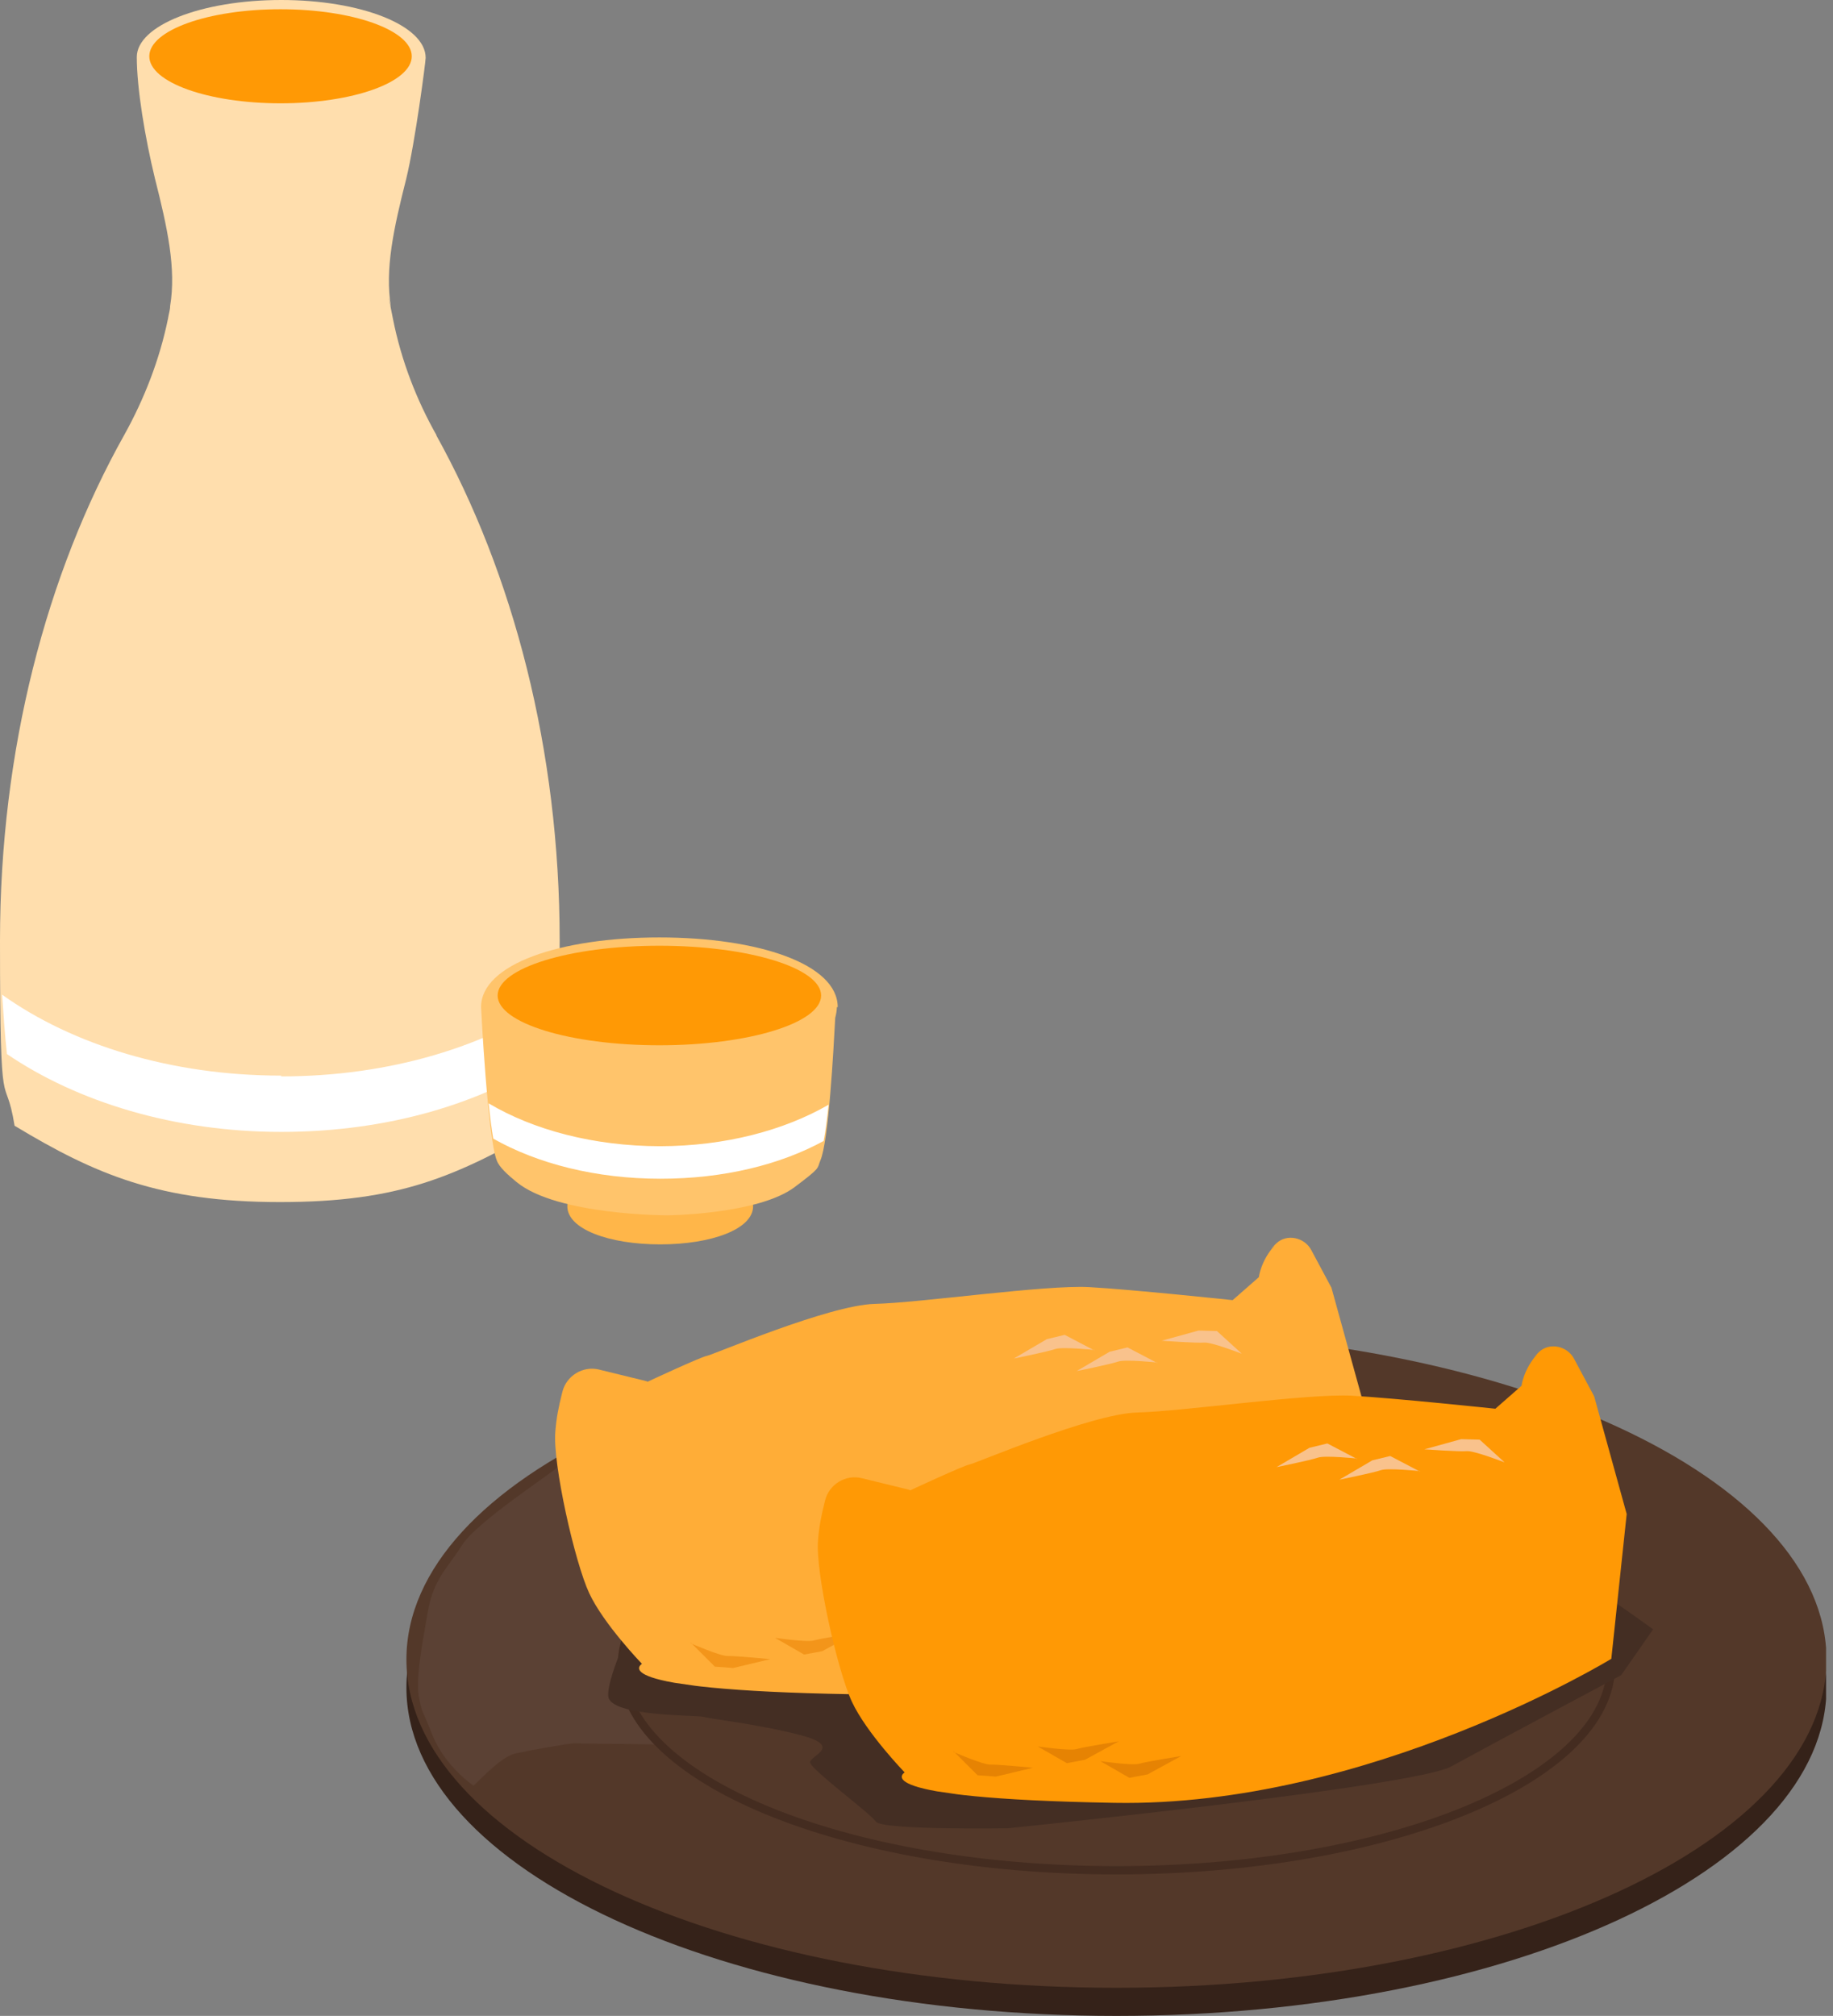
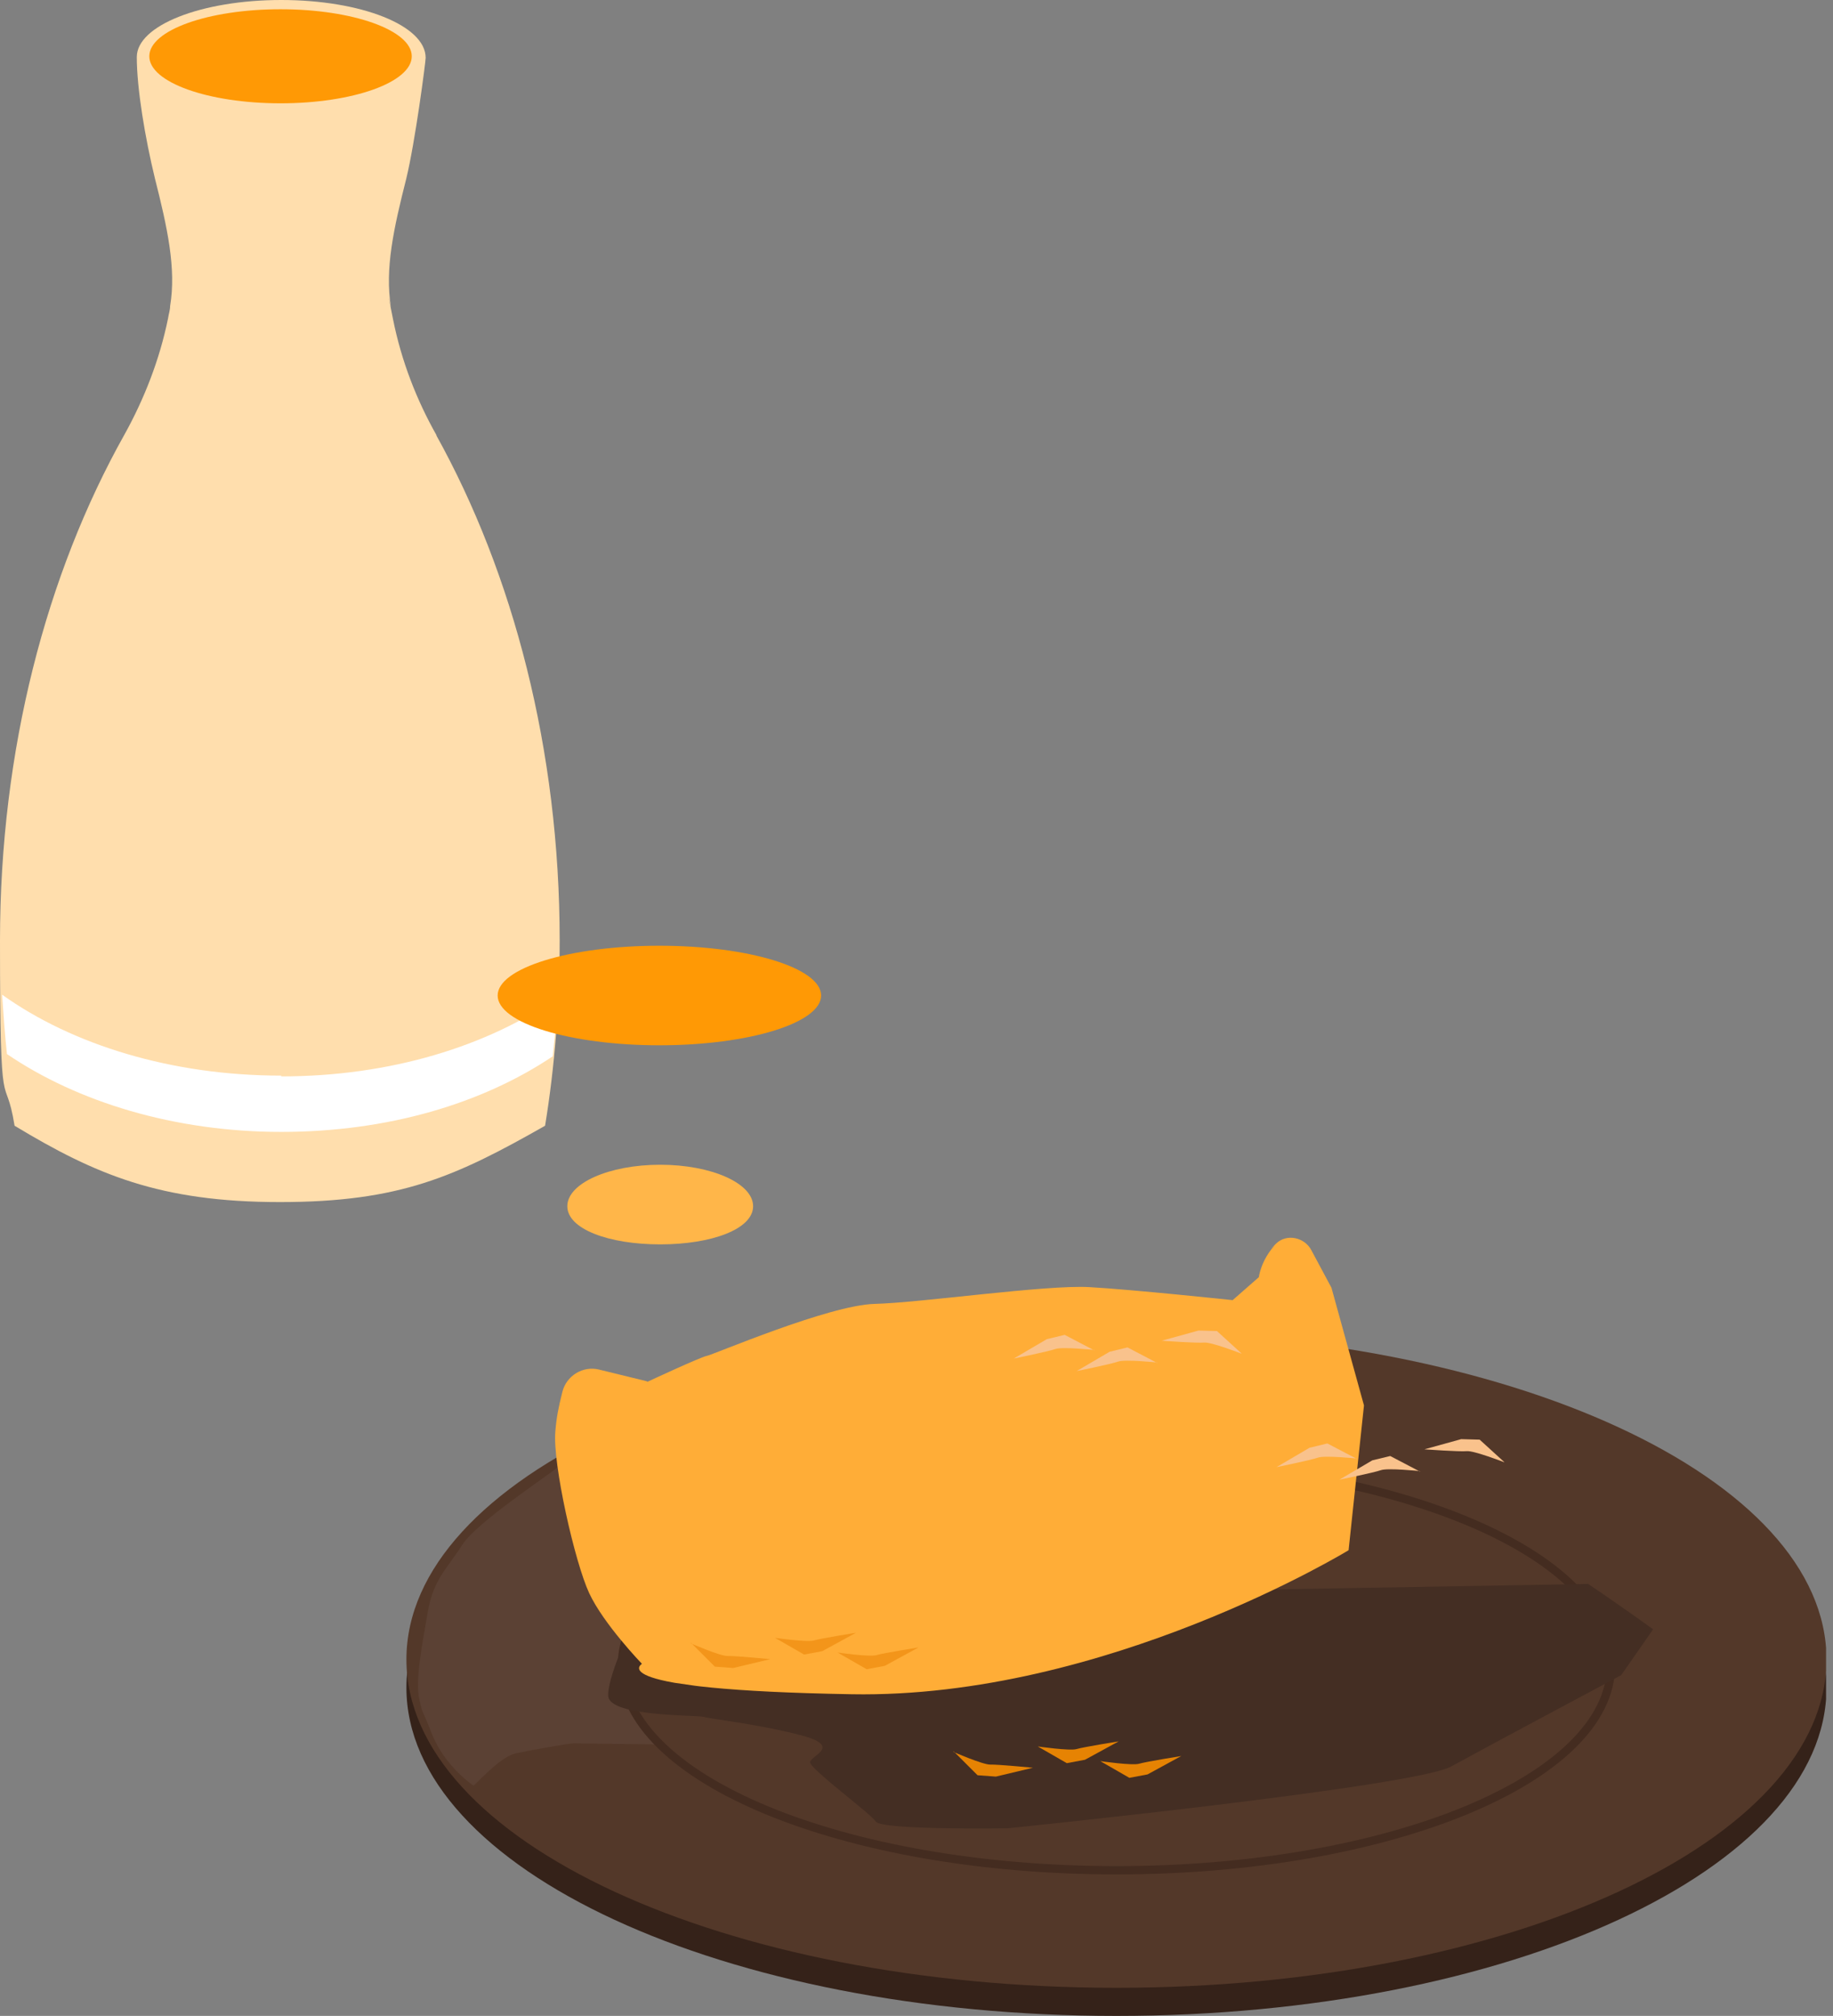
<svg xmlns="http://www.w3.org/2000/svg" width="221" height="243" viewBox="0 0 221 243" fill="none">
  <rect x="0" y="0" width="221" height="243" fill="#808080" stroke="none" />
  <g clip-path="url(#clip0_439_4144)">
    <path d="M134.608 243C181.888 243 220.216 225.281 220.216 203.423C220.216 181.566 181.888 163.847 134.608 163.847C87.328 163.847 49 181.566 49 203.423C49 225.281 87.328 243 134.608 243Z" fill="#352219" />
    <path d="M134.608 239.612C181.888 239.612 220.216 221.893 220.216 200.036C220.216 178.178 181.888 160.459 134.608 160.459C87.328 160.459 49 178.178 49 200.036C49 221.893 87.328 239.612 134.608 239.612Z" fill="#533829" />
    <path d="M57.126 215.23C59.558 212.817 60.904 211.636 62.302 211.328C63.699 211.02 68.513 210.148 69.185 210.148C69.858 210.148 80.883 210.302 80.883 210.302L83.315 193.568L92.787 178.014L91.597 165.746C91.597 165.746 68.15 176.012 67.27 176.834C66.391 177.655 57.436 183.507 55.728 186.227C54.02 188.948 52.261 190.334 51.588 194.235C50.915 198.136 50.035 202.602 50.553 204.809C51.07 207.017 50.553 205.169 52.105 209.07C53.658 212.971 57.074 215.23 57.074 215.23H57.126Z" fill="#5B4134" />
    <path d="M134.608 225.445C167.538 225.445 194.233 214.391 194.233 200.754C194.233 187.118 167.538 176.064 134.608 176.064C101.678 176.064 74.982 187.118 74.982 200.754C74.982 214.391 101.678 225.445 134.608 225.445Z" fill="#533829" stroke="#442C20" stroke-miterlimit="10" />
  </g>
  <path d="M191.385 190.869C195.46 193.603 199.311 196.399 199.311 196.399L195.46 201.929C195.46 201.929 179.497 210.442 174.976 212.928C170.455 215.413 121.505 220.384 121.505 220.384C121.505 220.384 106.323 220.633 105.598 219.576C104.872 218.52 97.672 213.238 97.672 212.431C97.672 211.623 101.746 210.504 96.444 209.137C91.141 207.77 85.616 207.211 84.89 206.962C84.165 206.714 73.56 206.962 73.337 204.477C73.113 201.991 77.188 193.727 77.188 193.727C77.188 193.727 91.421 192.609 93.597 192.609C95.774 192.609 191.441 190.931 191.441 190.931L191.385 190.869Z" fill="#442E23" />
  <g clip-path="url(#clip1_439_4144)">
    <path d="M77.968 166.496L72.246 165.095C70.29 164.604 68.294 165.822 67.803 167.778C67.312 169.734 67.091 170.897 66.957 172.541C66.607 176.389 69.297 188.317 71.043 192.053C72.789 195.788 77.399 200.562 77.399 200.562C77.399 200.562 72.111 203.694 102.7 204.227C133.289 204.761 162.597 186.865 162.597 186.865L164.451 169.409L160.529 155.223L158.115 150.716C157.303 149.143 155.136 148.673 153.868 149.892C152.6 151.112 153.744 150.03 153.679 150.125C152.009 151.962 151.772 153.955 151.772 153.955L148.617 156.72C148.617 156.72 136.587 155.445 131.328 155.151C126.069 154.857 110.992 157.039 105.463 157.173C99.934 157.308 85.911 163.333 85.22 163.44C84.528 163.548 78.063 166.562 78.063 166.562L77.968 166.496Z" fill="#FFAD37" />
    <path d="M83.267 198.086C83.267 198.086 86.836 199.642 87.724 199.615C88.611 199.587 92.866 199.996 92.866 199.996L88.397 201.064L86.186 200.899L83.326 198.042L83.267 198.086Z" fill="#F3951A" />
    <path d="M93.446 197.429C93.446 197.429 97.315 197.99 98.13 197.744C98.945 197.498 103.202 196.816 103.202 196.816L99.139 199.034L96.948 199.444L93.446 197.429Z" fill="#F3951A" />
    <path d="M100.986 199.197C100.986 199.197 104.855 199.758 105.671 199.512C106.486 199.266 110.743 198.584 110.743 198.584L106.679 200.802L104.489 201.212L100.986 199.197Z" fill="#F3951A" />
    <path d="M149.659 163.16C149.659 163.16 146.018 161.749 145.174 161.835C144.33 161.92 140.06 161.614 140.06 161.614L144.5 160.386L146.726 160.448L149.71 163.168L149.659 163.16Z" fill="#F9C28C" />
    <path d="M139.523 164.239C139.523 164.239 135.632 163.831 134.81 164.127C133.987 164.424 129.81 165.274 129.81 165.274L133.786 162.94L135.941 162.42L139.516 164.29L139.523 164.239Z" fill="#F9C28C" />
    <path d="M131.946 162.725C131.946 162.725 128.055 162.317 127.233 162.614C126.41 162.91 122.233 163.761 122.233 163.761L126.209 161.426L128.364 160.906L131.939 162.776L131.946 162.725Z" fill="#F9C28C" />
  </g>
  <g clip-path="url(#clip2_439_4144)">
-     <path d="M109.642 179.586L103.92 178.186C101.964 177.694 99.969 178.912 99.477 180.868C98.986 182.824 98.766 183.988 98.631 185.632C98.282 189.479 100.972 201.408 102.717 205.143C104.463 208.878 109.073 213.652 109.073 213.652C109.073 213.652 103.786 216.785 134.374 217.318C164.963 217.851 194.272 199.955 194.272 199.955L196.125 182.5L192.203 168.314L189.789 163.806C188.978 162.233 186.811 161.763 185.543 162.983C184.274 164.202 185.419 163.121 185.353 163.215C183.683 165.052 183.447 167.045 183.447 167.045L180.291 169.811C180.291 169.811 168.262 168.536 163.003 168.241C157.744 167.947 142.666 170.129 137.137 170.264C131.608 170.398 117.585 176.423 116.894 176.531C116.203 176.638 109.737 179.652 109.737 179.652L109.642 179.586Z" fill="#FF9905" />
    <path d="M114.942 211.176C114.942 211.176 118.511 212.732 119.398 212.705C120.286 212.678 124.541 213.086 124.541 213.086L120.072 214.154L117.861 213.99L115 211.132L114.942 211.176Z" fill="#E68303" />
    <path d="M125.12 210.52C125.12 210.52 128.989 211.08 129.804 210.834C130.62 210.589 134.877 209.906 134.877 209.906L130.813 212.124L128.622 212.534L125.12 210.52Z" fill="#E68303" />
    <path d="M132.661 212.288C132.661 212.288 136.53 212.848 137.345 212.602C138.16 212.357 142.417 211.674 142.417 211.674L138.353 213.892L136.163 214.302L132.661 212.288Z" fill="#E68303" />
    <path d="M181.334 176.251C181.334 176.251 177.692 174.839 176.848 174.925C176.004 175.011 171.734 174.704 171.734 174.704L176.174 173.476L178.4 173.539L181.385 176.258L181.334 176.251Z" fill="#F9C28C" />
    <path d="M171.198 177.329C171.198 177.329 167.307 176.921 166.484 177.218C165.661 177.514 161.484 178.365 161.484 178.365L165.461 176.03L167.615 175.51L171.19 177.38L171.198 177.329Z" fill="#F9C28C" />
    <path d="M163.621 175.815C163.621 175.815 159.73 175.407 158.907 175.704C158.084 176.001 153.907 176.851 153.907 176.851L157.884 174.516L160.038 173.997L163.613 175.866L163.621 175.815Z" fill="#F9C28C" />
  </g>
  <path d="M52.659 52.514C50.231 48.238 48.39 43.498 47.385 38.479C46.38 33.46 47.218 37.456 47.134 36.992C46.38 32.438 47.469 27.512 48.976 21.563C50.064 17.102 51.32 7.436 51.32 6.971C51.32 3.067 43.534 0 33.906 0C24.279 0 16.493 3.067 16.493 6.878C16.493 10.689 17.497 16.637 18.669 21.47C20.176 27.419 21.265 32.345 20.511 36.899C20.511 37.364 20.344 37.828 20.26 38.386C19.255 43.312 17.413 48.052 14.986 52.42C5.609 69.15 0 90.342 0 113.392C0 136.442 0.586 128.542 1.758 135.699C11.47 141.554 19.255 144.9 33.739 144.9C48.222 144.9 54.92 141.833 65.719 135.699C66.891 128.542 67.478 121.013 67.478 113.392C67.478 90.342 61.868 69.15 52.575 52.42L52.659 52.514Z" fill="#FFDEAD" />
  <path d="M33.822 12.454C42.561 12.454 49.645 9.916 49.645 6.785C49.645 3.654 42.561 1.115 33.822 1.115C25.084 1.115 18 3.654 18 6.785C18 9.916 25.084 12.454 33.822 12.454Z" fill="#FF9905" />
  <path d="M33.906 129.657C20.678 129.657 8.707 125.939 0.251 119.898C0.418 122.314 0.586 124.731 0.837 127.055C9.293 132.817 21.013 136.442 33.906 136.442C46.799 136.442 58.184 133.003 66.64 127.333C66.891 124.917 67.142 122.593 67.31 120.177C58.77 126.125 47.05 129.75 33.906 129.75V129.657Z" fill="white" />
  <path d="M79.6 150C85.786 150 90.8 148.161 90.8 145.4C90.8 142.638 85.786 140.4 79.6 140.4C73.415 140.4 68.4 142.638 68.4 145.4C68.4 148.161 73.415 150 79.6 150Z" fill="#FFB649" />
-   <path d="M101 121.4C101 116.2 91.4 113 79.5 113C67.6 113 58 116.2 58 121.4C58 121.5 58.8 137.2 59.9 139.9C60.2 140.7 61.2 141.6 62.3 142.5C67.204 146.513 80.5 146.5 80.5 146.5C80.5 146.5 91.418 146.386 95.8 143.1C99 140.7 98.5 140.9 98.9 139.9C99.9 137.7 100.5 126.5 100.7 122.7C100.8 122.3 100.9 121.8 100.9 121.4H101Z" fill="#FFC46B" />
  <path d="M79.5 126C90.27 126 99 123.314 99 120C99 116.686 90.27 114 79.5 114C68.73 114 60 116.686 60 120C60 123.314 68.73 126 79.5 126Z" fill="#FF9905" />
-   <path fill-rule="evenodd" clip-rule="evenodd" d="M99.899 133.165C94.556 136.247 87.457 138.155 79.564 138.166C71.594 138.155 64.309 136.21 58.917 133C59.085 134.63 59.271 136.124 59.472 137.255C64.806 140.27 71.836 142.086 79.629 142.086C87.285 142.086 94.083 140.386 99.305 137.535C99.528 136.414 99.726 134.87 99.899 133.165Z" fill="white" />
  <defs>
    <clipPath id="clip0_439_4144">
      <rect width="171.164" height="82.541" fill="white" transform="translate(49 160.459)" />
    </clipPath>
    <clipPath id="clip1_439_4144">
      <rect width="96.757" height="63.836" fill="white" transform="translate(72.054 137) rotate(8.243)" />
    </clipPath>
    <clipPath id="clip2_439_4144">
      <rect width="96.757" height="63.836" fill="white" transform="translate(103.729 150.09) rotate(8.243)" />
    </clipPath>
  </defs>
</svg>